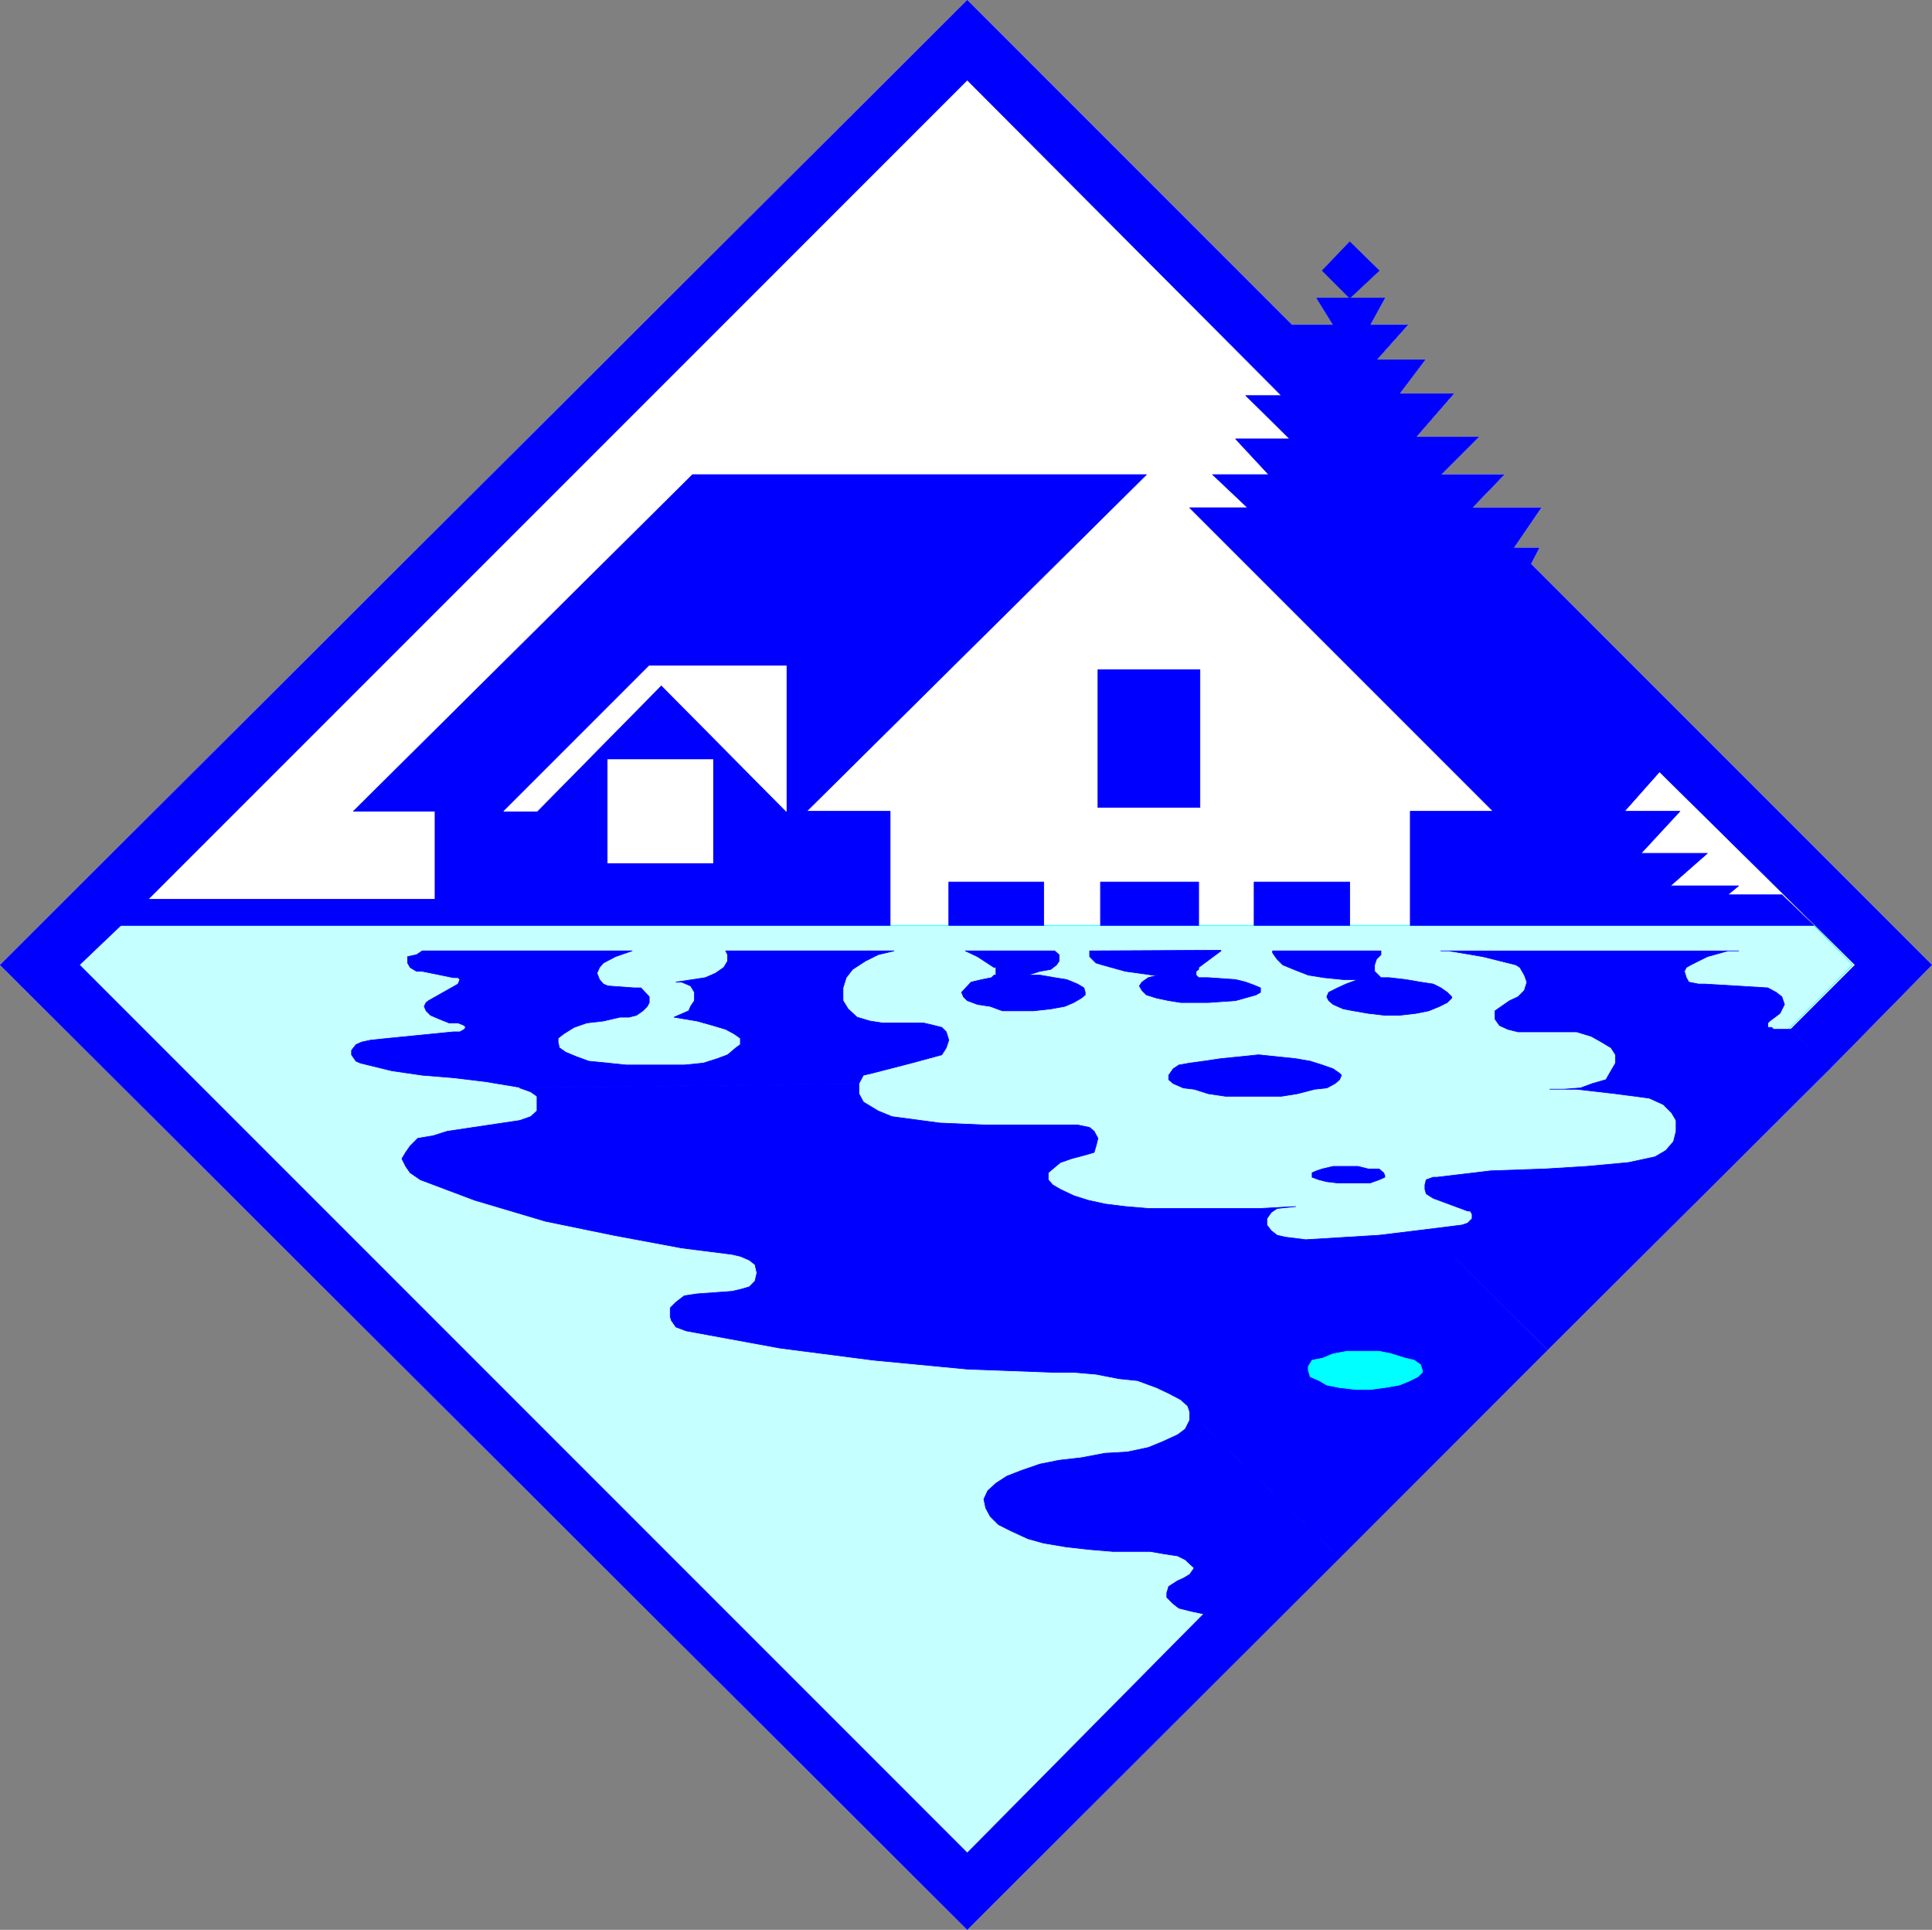
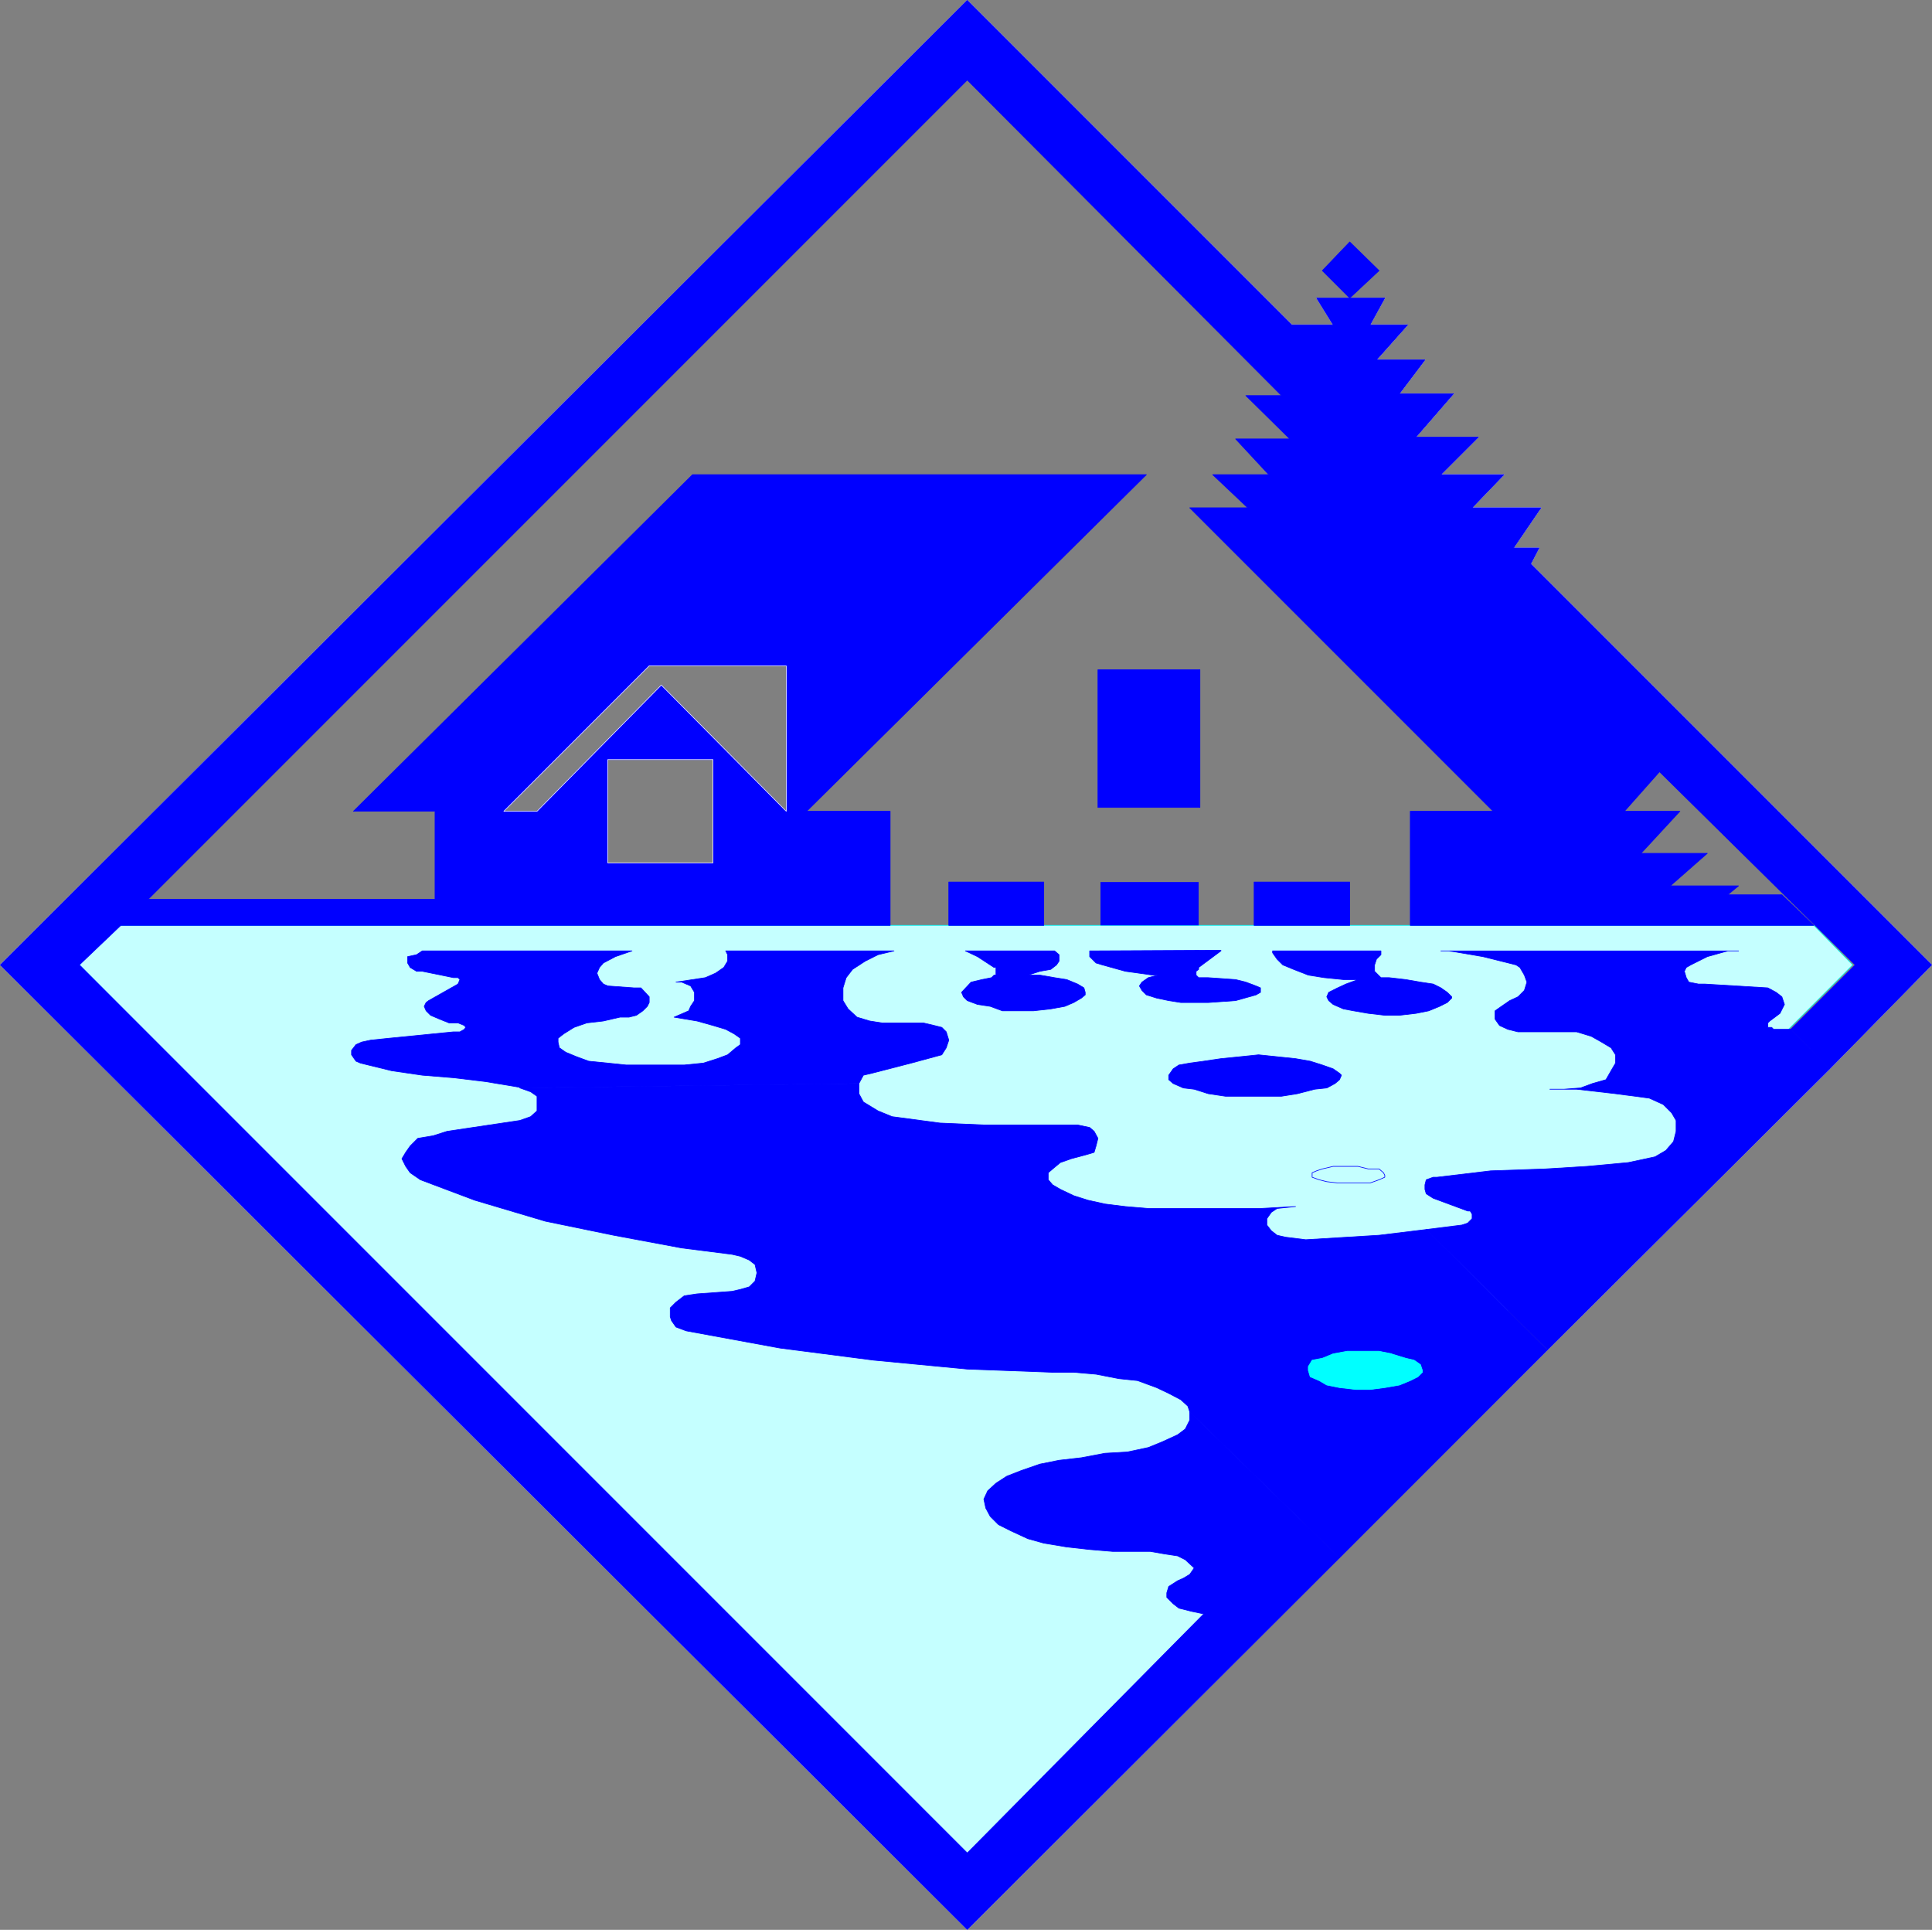
<svg xmlns="http://www.w3.org/2000/svg" xmlns:ns1="http://sodipodi.sourceforge.net/DTD/sodipodi-0.dtd" xmlns:ns2="http://www.inkscape.org/namespaces/inkscape" version="1.0" width="129.595mm" height="129.428mm" id="svg38" ns1:docname="Flood Control.wmf">
  <rect width="100%" height="100%" fill="#808080" stroke="none" />
  <ns1:namedview id="namedview38" pagecolor="#ffffff" bordercolor="#000000" borderopacity="0.25" ns2:showpageshadow="2" ns2:pageopacity="0.0" ns2:pagecheckerboard="0" ns2:deskcolor="#d1d1d1" ns2:document-units="mm" />
  <defs id="defs1">
    <pattern id="WMFhbasepattern" patternUnits="userSpaceOnUse" width="6" height="6" x="0" y="0" />
  </defs>
-   <path style="fill:#ffffff;fill-opacity:1;fill-rule:evenodd;stroke:none" d="m 327.482,82.337 h 10.504 l -4.202,-6.787 h 17.291 l -3.717,6.787 h 9.534 l -7.918,8.888 h 12.282 l -6.464,8.565 h 13.736 l -9.534,10.989 h 15.837 l -9.534,9.535 h 15.998 l -8.08,8.403 h 17.453 l -6.949,10.181 h 6.464 l -2.101,4.04 101.646,101.649 -25.856,26.341 -71.589,71.267 L 245.228,489.095 0.081,244.588 245.228,0.081 Z" id="path1" />
  <path style="fill:none;stroke:#ffffff;stroke-width:0.162px;stroke-linecap:round;stroke-linejoin:round;stroke-miterlimit:4;stroke-dasharray:none;stroke-opacity:1" d="m 327.482,82.337 h 10.504 l -4.202,-6.787 h 17.291 l -3.717,6.787 h 9.534 l -7.918,8.888 h 12.282 l -6.464,8.565 h 13.736 l -9.534,10.989 h 15.837 l -9.534,9.535 h 15.998 l -8.08,8.403 h 17.453 l -6.949,10.181 h 6.464 l -2.101,4.04 101.646,101.649 -25.856,26.341 -71.589,71.267 L 245.228,489.095 0.081,244.588 245.228,0.081 327.482,82.337 v 0" id="path2" />
  <path style="fill:#c5ffff;fill-opacity:1;fill-rule:evenodd;stroke:none" d="M 29.007,234.568 H 459.832 l 9.858,10.019 L 244.258,470.833 20.119,244.588 Z" id="path3" />
  <path style="fill:none;stroke:#00ffff;stroke-width:0.162px;stroke-linecap:round;stroke-linejoin:round;stroke-miterlimit:4;stroke-dasharray:none;stroke-opacity:1" d="M 29.007,234.568 H 459.832 l 9.858,10.019 -225.432,226.246 -224.139,-226.246 8.888,-10.019 v 0" id="path4" />
  <path style="fill:#0000ff;fill-opacity:1;fill-rule:evenodd;stroke:none" d="M 339.602,394.879 245.228,489.095 0.081,244.588 245.228,0.081 327.482,82.337 h 10.504 l -4.202,-6.787 h 17.291 l -3.717,6.787 h 9.534 l -7.918,8.888 h 12.282 l -6.464,8.565 h 13.736 l -9.534,10.989 h 15.837 l -9.534,9.535 h 15.998 l -8.08,8.403 h 17.453 l -6.949,10.181 h 6.464 l -2.101,4.04 101.646,101.649 -25.856,26.341 -9.858,-10.019 16.322,-16.322 -49.611,-48.966 -8.888,10.019 h 14.059 l -9.858,10.666 h 16.806 l -9.373,8.242 h 17.291 l -2.747,2.262 h 13.736 l 8.08,7.757 H 357.54 v -28.927 h 21.008 L 301.626,128.718 h 14.706 l -8.888,-8.403 h 14.221 l -8.403,-9.05 h 13.736 l -11.15,-10.989 h 9.05 L 245.228,20.281 37.572,227.942 H 110.292 V 205.641 H 89.607 L 175.578,120.314 h 115.059 l -86.133,85.327 h -5.171 v -36.846 h -34.744 l -36.845,36.846 h 8.403 l 31.512,-31.998 31.674,31.998 -18.584,13.09 v -26.18 h -26.664 v 26.18 h 26.664 l 18.584,-13.09 h 26.341 v 28.927 H 30.623 l -10.504,10.019 225.109,225.114 59.954,-60.602 -3.07,-0.646 -3.232,-0.808 -1.454,-1.131 -1.616,-1.616 v -1.131 l 0.485,-1.616 2.262,-1.454 1.454,-0.646 1.616,-0.97 1.131,-1.616 -2.262,-2.101 -1.939,-0.97 -3.232,-0.485 -3.717,-0.646 h -9.534 l -5.818,-0.485 -5.818,-0.646 -5.818,-0.97 -4.04,-1.131 -4.202,-1.939 -3.232,-1.616 -2.101,-2.101 -1.131,-2.101 -0.485,-2.262 0.97,-2.101 2.101,-1.939 2.747,-1.778 3.717,-1.454 4.686,-1.616 4.848,-0.97 5.656,-0.646 5.979,-1.131 5.656,-0.323 5.333,-1.131 3.555,-1.454 3.878,-1.778 1.939,-1.454 1.131,-2.262 v -2.101 z" id="path5" />
  <path style="fill:none;stroke:#0000ff;stroke-width:0.162px;stroke-linecap:round;stroke-linejoin:round;stroke-miterlimit:4;stroke-dasharray:none;stroke-opacity:1" d="M 339.602,394.879 245.228,489.095 0.081,244.588 245.228,0.081 327.482,82.337 h 10.504 l -4.202,-6.787 h 17.291 l -3.717,6.787 h 9.534 l -7.918,8.888 h 12.282 l -6.464,8.565 h 13.736 l -9.534,10.989 h 15.837 l -9.534,9.535 h 15.998 l -8.08,8.403 h 17.453 l -6.949,10.181 h 6.464 l -2.101,4.04 101.646,101.649 -25.856,26.341 -9.858,-10.019 16.322,-16.322 -49.611,-48.966 -8.888,10.019 h 14.059 l -9.858,10.666 h 16.806 l -9.373,8.242 h 17.291 l -2.747,2.262 h 13.736 l 8.08,7.757 H 357.54 v -28.927 h 21.008 L 301.626,128.718 h 14.706 l -8.888,-8.403 h 14.221 l -8.403,-9.05 h 13.736 l -11.15,-10.989 h 9.05 L 245.228,20.281 37.572,227.942 H 110.292 V 205.641 H 89.607 L 175.578,120.314 h 115.059 l -86.133,85.327 h -5.171 v -36.846 h -34.744 l -36.845,36.846 h 8.403 l 31.512,-31.998 31.674,31.998 -18.584,13.09 v -26.18 h -26.664 v 26.18 h 26.664 l 18.584,-13.09 h 26.341 v 28.927 H 30.623 l -10.504,10.019 225.109,225.114 59.954,-60.602 -3.07,-0.646 -3.232,-0.808 -1.454,-1.131 -1.616,-1.616 v -1.131 l 0.485,-1.616 2.262,-1.454 1.454,-0.646 1.616,-0.97 1.131,-1.616 -2.262,-2.101 -1.939,-0.97 -3.232,-0.485 -3.717,-0.646 h -9.534 l -5.818,-0.485 -5.818,-0.646 -5.818,-0.97 -4.04,-1.131 -4.202,-1.939 -3.232,-1.616 -2.101,-2.101 -1.131,-2.101 -0.485,-2.262 0.97,-2.101 2.101,-1.939 2.747,-1.778 3.717,-1.454 4.686,-1.616 4.848,-0.97 5.656,-0.646 5.979,-1.131 5.656,-0.323 5.333,-1.131 3.555,-1.454 3.878,-1.778 1.939,-1.454 1.131,-2.262 v -2.101 l 37.976,37.007 v 0" id="path6" />
  <path style="fill:#0000ff;fill-opacity:1;fill-rule:evenodd;stroke:none" d="m 342.188,61.329 7.434,7.272 -7.434,6.949 -6.949,-6.949 z" id="path7" />
  <path style="fill:none;stroke:#0000ff;stroke-width:0.162px;stroke-linecap:round;stroke-linejoin:round;stroke-miterlimit:4;stroke-dasharray:none;stroke-opacity:1" d="m 342.188,61.329 7.434,7.272 -7.434,6.949 -6.949,-6.949 6.949,-7.272 v 0" id="path8" />
  <path style="fill:#0000ff;fill-opacity:1;fill-rule:evenodd;stroke:none" d="m 392.284,342.035 -30.704,-30.382 9.05,-1.131 1.454,-0.485 1.131,-1.131 v -1.131 l -0.485,-0.808 h -0.646 l -8.726,-3.232 -1.778,-1.131 -0.323,-1.131 v -1.131 l 0.323,-1.293 1.778,-0.646 h 0.97 l 13.574,-1.616 13.898,-0.485 10.504,-0.646 10.504,-0.97 6.787,-1.454 2.747,-1.616 1.939,-2.262 0.646,-2.586 v -2.747 l -1.131,-1.939 -2.101,-2.101 -3.555,-1.616 -8.565,-1.131 -9.858,-1.131 h -6.787 3.555 l 4.202,-0.323 3.07,-1.131 3.394,-0.97 1.293,-2.262 1.131,-1.939 v -2.101 l -1.131,-1.778 -2.424,-1.454 -2.586,-1.454 -3.717,-1.131 h -14.867 l -2.586,-0.646 -2.101,-0.97 -1.131,-1.616 v -2.101 l 1.616,-1.131 2.101,-1.454 2.101,-0.97 1.616,-1.616 0.646,-2.101 -0.646,-1.778 -1.131,-1.939 -0.97,-0.646 -8.403,-2.101 -8.565,-1.454 h -2.101 75.467 -2.747 l -5.171,1.454 -4.202,2.101 -1.131,0.646 -0.485,0.97 0.485,1.616 0.646,1.131 2.424,0.485 h 1.616 l 15.998,0.97 2.101,1.131 1.454,1.131 0.646,1.939 -1.131,2.262 -2.586,1.939 -0.485,0.485 v 1.131 h 0.97 l 0.485,0.485 h 4.363 l 9.858,10.019 -71.589,71.267 v 0 z" id="path9" />
  <path style="fill:none;stroke:#0000ff;stroke-width:0.162px;stroke-linecap:round;stroke-linejoin:round;stroke-miterlimit:4;stroke-dasharray:none;stroke-opacity:1" d="m 392.284,342.035 -30.704,-30.382 9.05,-1.131 1.454,-0.485 1.131,-1.131 v -1.131 l -0.485,-0.808 h -0.646 l -8.726,-3.232 -1.778,-1.131 -0.323,-1.131 v -1.131 l 0.323,-1.293 1.778,-0.646 h 0.97 l 13.574,-1.616 13.898,-0.485 10.504,-0.646 10.504,-0.97 6.787,-1.454 2.747,-1.616 1.939,-2.262 0.646,-2.586 v -2.747 l -1.131,-1.939 -2.101,-2.101 -3.555,-1.616 -8.565,-1.131 -9.858,-1.131 h -6.787 3.555 l 4.202,-0.323 3.07,-1.131 3.394,-0.97 1.293,-2.262 1.131,-1.939 v -2.101 l -1.131,-1.778 -2.424,-1.454 -2.586,-1.454 -3.717,-1.131 h -14.867 l -2.586,-0.646 -2.101,-0.97 -1.131,-1.616 v -2.101 l 1.616,-1.131 2.101,-1.454 2.101,-0.97 1.616,-1.616 0.646,-2.101 -0.646,-1.778 -1.131,-1.939 -0.97,-0.646 -8.403,-2.101 -8.565,-1.454 h -2.101 75.467 -2.747 l -5.171,1.454 -4.202,2.101 -1.131,0.646 -0.485,0.97 0.485,1.616 0.646,1.131 2.424,0.485 h 1.616 l 15.998,0.97 2.101,1.131 1.454,1.131 0.646,1.939 -1.131,2.262 -2.586,1.939 -0.485,0.485 v 1.131 h 0.97 l 0.485,0.485 h 4.363 l 9.858,10.019 -71.589,71.267 v 0" id="path10" />
  <path style="fill:#0000ff;fill-opacity:1;fill-rule:evenodd;stroke:none" d="m 339.602,394.879 -37.976,-37.007 -0.485,-1.454 -1.778,-1.616 -3.07,-1.616 -3.07,-1.454 -4.848,-1.778 -4.686,-0.485 -5.818,-1.131 -5.656,-0.485 h -5.333 l -21.654,-0.808 -23.755,-2.262 -23.755,-3.07 -23.755,-4.363 -2.586,-0.97 -1.131,-1.616 -0.323,-0.97 v -2.262 l 1.454,-1.454 2.101,-1.616 3.232,-0.485 8.888,-0.646 2.101,-0.485 2.262,-0.646 1.454,-1.454 0.485,-2.101 -0.485,-2.101 -1.454,-1.131 -2.262,-0.97 -2.101,-0.485 -12.766,-1.616 -17.291,-3.232 -17.291,-3.555 -17.938,-5.333 -13.736,-5.171 -2.586,-1.778 -1.131,-1.616 -0.97,-1.939 0.97,-1.616 1.131,-1.616 1.939,-1.939 3.878,-0.646 3.555,-1.131 18.422,-2.747 2.747,-0.97 1.616,-1.454 v -3.717 l -1.616,-1.131 -2.747,-0.97 85.971,-1.131 v 2.586 l 1.131,2.101 3.717,2.262 3.555,1.454 12.12,1.616 11.15,0.485 h 23.755 l 3.07,0.646 1.131,0.97 0.97,1.778 -0.485,1.939 -0.485,1.616 -1.616,0.485 -4.202,1.131 -2.747,0.97 -1.939,1.616 -1.131,0.97 v 1.778 l 1.131,1.293 1.939,1.131 3.394,1.616 3.555,1.131 4.363,0.97 5.171,0.646 5.818,0.485 h 28.442 l 8.888,-0.485 -4.686,0.485 -1.454,0.97 -1.131,1.616 v 1.616 l 1.131,1.454 1.454,1.131 2.101,0.485 5.171,0.646 18.584,-1.131 v 29.412 h -8.08 l -3.555,0.646 -2.747,1.131 -2.586,0.485 -0.97,1.616 v 0.97 l 0.485,1.616 2.262,0.97 1.939,1.131 3.232,0.646 4.202,0.485 h 3.555 l 3.717,-0.485 3.717,-0.646 2.747,-1.131 1.939,-0.97 1.131,-1.131 v -0.485 l -0.485,-1.454 -1.616,-1.131 -2.101,-0.485 -3.555,-1.131 -3.232,-0.646 v -29.412 l 11.958,-1.454 30.704,30.543 z" id="path11" />
  <path style="fill:none;stroke:#0000ff;stroke-width:0.162px;stroke-linecap:round;stroke-linejoin:round;stroke-miterlimit:4;stroke-dasharray:none;stroke-opacity:1" d="m 339.602,394.879 -37.976,-37.007 -0.485,-1.454 -1.778,-1.616 -3.07,-1.616 -3.07,-1.454 -4.848,-1.778 -4.686,-0.485 -5.818,-1.131 -5.656,-0.485 h -5.333 l -21.654,-0.808 -23.755,-2.262 -23.755,-3.07 -23.755,-4.363 -2.586,-0.97 -1.131,-1.616 -0.323,-0.97 v -2.262 l 1.454,-1.454 2.101,-1.616 3.232,-0.485 8.888,-0.646 2.101,-0.485 2.262,-0.646 1.454,-1.454 0.485,-2.101 -0.485,-2.101 -1.454,-1.131 -2.262,-0.97 -2.101,-0.485 -12.766,-1.616 -17.291,-3.232 -17.291,-3.555 -17.938,-5.333 -13.736,-5.171 -2.586,-1.778 -1.131,-1.616 -0.97,-1.939 0.97,-1.616 1.131,-1.616 1.939,-1.939 3.878,-0.646 3.555,-1.131 18.422,-2.747 2.747,-0.97 1.616,-1.454 v -3.717 l -1.616,-1.131 -2.747,-0.97 85.971,-1.131 v 2.586 l 1.131,2.101 3.717,2.262 3.555,1.454 12.12,1.616 11.15,0.485 h 23.755 l 3.07,0.646 1.131,0.97 0.97,1.778 -0.485,1.939 -0.485,1.616 -1.616,0.485 -4.202,1.131 -2.747,0.97 -1.939,1.616 -1.131,0.97 v 1.778 l 1.131,1.293 1.939,1.131 3.394,1.616 3.555,1.131 4.363,0.97 5.171,0.646 5.818,0.485 h 28.442 l 8.888,-0.485 -4.686,0.485 -1.454,0.97 -1.131,1.616 v 1.616 l 1.131,1.454 1.454,1.131 2.101,0.485 5.171,0.646 18.584,-1.131 v 29.412 h -8.08 l -3.555,0.646 -2.747,1.131 -2.586,0.485 -0.97,1.616 v 0.97 l 0.485,1.616 2.262,0.97 1.939,1.131 3.232,0.646 4.202,0.485 h 3.555 l 3.717,-0.485 3.717,-0.646 2.747,-1.131 1.939,-0.97 1.131,-1.131 v -0.485 l -0.485,-1.454 -1.616,-1.131 -2.101,-0.485 -3.555,-1.131 -3.232,-0.646 v -29.412 l 11.958,-1.454 30.704,30.543 -52.682,52.683 v 0" id="path12" />
  <path style="fill:#0000ff;fill-opacity:1;fill-rule:evenodd;stroke:none" d="m 131.785,275.616 -8.726,-1.454 -8.08,-0.97 -7.918,-0.646 -7.757,-1.131 -7.918,-1.939 -1.131,-0.485 -1.131,-1.616 v -1.131 l 1.131,-1.454 1.454,-0.646 2.262,-0.485 4.686,-0.485 16.322,-1.616 h 1.616 l 1.131,-0.646 0.323,-0.485 -0.323,-0.485 -1.616,-0.646 h -2.262 l -2.424,-0.97 -2.262,-0.97 -1.131,-1.131 -0.485,-1.131 0.485,-0.97 0.646,-0.485 7.434,-4.202 0.485,-1.131 -0.485,-0.485 h -1.131 l -7.918,-1.616 h -1.454 l -1.616,-0.97 -0.646,-1.131 v -1.616 l 2.262,-0.485 1.454,-0.97 h 53.166 l -4.202,1.454 -3.07,1.616 -0.97,1.131 -0.646,1.454 0.646,1.616 0.97,1.131 1.131,0.485 6.626,0.485 h 1.778 l 2.101,2.262 v 1.454 l -0.485,0.97 -1.131,1.131 -1.616,1.131 -1.939,0.485 h -2.262 l -4.202,0.97 -4.202,0.485 -3.232,1.131 -2.586,1.616 -1.454,1.131 v 0.97 l 0.323,1.454 1.616,1.131 2.747,1.131 3.07,1.131 4.848,0.485 4.686,0.485 h 14.706 l 4.848,-0.485 3.555,-1.131 2.586,-0.97 2.101,-1.778 1.131,-0.808 v -1.616 l -1.616,-1.131 -2.101,-1.131 -3.232,-0.97 -4.04,-1.131 -5.818,-0.97 3.717,-1.616 0.485,-1.131 0.97,-1.454 v -2.101 l -0.97,-1.616 -2.262,-0.97 h -1.454 l 7.434,-1.131 2.586,-1.131 2.101,-1.454 0.97,-1.616 v -1.616 l -0.485,-0.97 h 42.662 l -4.04,0.97 -3.232,1.616 -3.232,2.101 -1.616,2.101 -0.808,2.586 v 3.232 l 1.293,2.101 2.262,2.101 3.232,0.97 3.07,0.485 h 10.504 l 2.747,0.646 1.939,0.485 1.131,1.131 0.646,2.101 -0.646,1.939 -1.131,1.778 -7.757,2.101 -10.019,2.586 -2.101,0.485 -1.131,2.101 -85.971,1.131 v 0 z" id="path13" />
  <path style="fill:none;stroke:#0000ff;stroke-width:0.162px;stroke-linecap:round;stroke-linejoin:round;stroke-miterlimit:4;stroke-dasharray:none;stroke-opacity:1" d="m 131.785,275.616 -8.726,-1.454 -8.08,-0.97 -7.918,-0.646 -7.757,-1.131 -7.918,-1.939 -1.131,-0.485 -1.131,-1.616 v -1.131 l 1.131,-1.454 1.454,-0.646 2.262,-0.485 4.686,-0.485 16.322,-1.616 h 1.616 l 1.131,-0.646 0.323,-0.485 -0.323,-0.485 -1.616,-0.646 h -2.262 l -2.424,-0.97 -2.262,-0.97 -1.131,-1.131 -0.485,-1.131 0.485,-0.97 0.646,-0.485 7.434,-4.202 0.485,-1.131 -0.485,-0.485 h -1.131 l -7.918,-1.616 h -1.454 l -1.616,-0.97 -0.646,-1.131 v -1.616 l 2.262,-0.485 1.454,-0.97 h 53.166 l -4.202,1.454 -3.07,1.616 -0.97,1.131 -0.646,1.454 0.646,1.616 0.97,1.131 1.131,0.485 6.626,0.485 h 1.778 l 2.101,2.262 v 1.454 l -0.485,0.97 -1.131,1.131 -1.616,1.131 -1.939,0.485 h -2.262 l -4.202,0.97 -4.202,0.485 -3.232,1.131 -2.586,1.616 -1.454,1.131 v 0.97 l 0.323,1.454 1.616,1.131 2.747,1.131 3.07,1.131 4.848,0.485 4.686,0.485 h 14.706 l 4.848,-0.485 3.555,-1.131 2.586,-0.97 2.101,-1.778 1.131,-0.808 v -1.616 l -1.616,-1.131 -2.101,-1.131 -3.232,-0.97 -4.04,-1.131 -5.818,-0.97 3.717,-1.616 0.485,-1.131 0.97,-1.454 v -2.101 l -0.97,-1.616 -2.262,-0.97 h -1.454 l 7.434,-1.131 2.586,-1.131 2.101,-1.454 0.97,-1.616 v -1.616 l -0.485,-0.97 h 42.662 l -4.04,0.97 -3.232,1.616 -3.232,2.101 -1.616,2.101 -0.808,2.586 v 3.232 l 1.293,2.101 2.262,2.101 3.232,0.97 3.07,0.485 h 10.504 l 2.747,0.646 1.939,0.485 1.131,1.131 0.646,2.101 -0.646,1.939 -1.131,1.778 -7.757,2.101 -10.019,2.586 -2.101,0.485 -1.131,2.101 -85.971,1.131 v 0" id="path14" />
  <path style="fill:#0000ff;fill-opacity:1;fill-rule:evenodd;stroke:none" d="m 340.087,272.545 -0.485,-0.485 -1.616,-1.131 -2.747,-0.97 -3.07,-0.97 -3.717,-0.646 -4.686,-0.485 -4.686,-0.485 -4.686,0.485 -4.848,0.485 -4.363,0.646 -3.555,0.485 -2.747,0.485 -1.454,0.97 -1.131,1.616 v 1.131 l 1.131,0.97 2.586,1.131 2.747,0.323 3.555,1.131 4.363,0.646 h 14.221 l 4.04,-0.646 4.363,-1.131 3.07,-0.323 2.101,-1.131 1.131,-0.97 z" id="path15" />
  <path style="fill:none;stroke:#0000ff;stroke-width:0.162px;stroke-linecap:round;stroke-linejoin:round;stroke-miterlimit:4;stroke-dasharray:none;stroke-opacity:1" d="m 340.087,272.545 -0.485,-0.485 -1.616,-1.131 -2.747,-0.97 -3.07,-0.97 -3.717,-0.646 -4.686,-0.485 -4.686,-0.485 -4.686,0.485 -4.848,0.485 -4.363,0.646 -3.555,0.485 -2.747,0.485 -1.454,0.97 -1.131,1.616 v 1.131 l 1.131,0.97 2.586,1.131 2.747,0.323 3.555,1.131 4.363,0.646 h 14.221 l 4.04,-0.646 4.363,-1.131 3.07,-0.323 2.101,-1.131 1.131,-0.97 0.485,-1.131 v 0" id="path16" />
-   <path style="fill:#0000ff;fill-opacity:1;fill-rule:evenodd;stroke:none" d="m 350.752,297.271 -1.131,-0.97 h -2.747 l -2.586,-0.646 h -6.302 l -2.747,0.646 -1.454,0.485 -1.131,0.485 v 1.131 l 1.778,0.646 1.939,0.485 2.747,0.323 h 8.242 l 2.262,-0.808 1.454,-0.646 v -0.485 l -0.323,-0.646 z" id="path17" />
  <path style="fill:none;stroke:#0000ff;stroke-width:0.162px;stroke-linecap:round;stroke-linejoin:round;stroke-miterlimit:4;stroke-dasharray:none;stroke-opacity:1" d="m 350.752,297.271 -1.131,-0.97 h -2.747 l -2.586,-0.646 h -6.302 l -2.747,0.646 -1.454,0.485 -1.131,0.485 v 1.131 l 1.778,0.646 1.939,0.485 2.747,0.323 h 8.242 l 2.262,-0.808 1.454,-0.646 v -0.485 l -0.323,-0.646 v 0" id="path18" />
  <path style="fill:#0000ff;fill-opacity:1;fill-rule:evenodd;stroke:none" d="m 278.356,204.671 v -34.906 h 25.856 v 34.906 z" id="path19" />
  <path style="fill:none;stroke:#0000ff;stroke-width:0.162px;stroke-linecap:round;stroke-linejoin:round;stroke-miterlimit:4;stroke-dasharray:none;stroke-opacity:1" d="m 278.356,204.671 v -34.906 h 25.856 v 34.906 h -25.856 v 0" id="path20" />
  <path style="fill:#0000ff;fill-opacity:1;fill-rule:evenodd;stroke:none" d="m 240.541,234.568 v -10.989 h 24.078 v 10.989 h -24.078 z" id="path21" />
  <path style="fill:none;stroke:#0000ff;stroke-width:0.162px;stroke-linecap:round;stroke-linejoin:round;stroke-miterlimit:4;stroke-dasharray:none;stroke-opacity:1" d="m 240.541,234.568 v -10.989 h 24.078 v 10.989 h -24.078 v 0" id="path22" />
  <path style="fill:#0000ff;fill-opacity:1;fill-rule:evenodd;stroke:none" d="m 279.002,234.568 v -10.989 h 24.886 v 10.989 z" id="path23" />
-   <path style="fill:none;stroke:#0000ff;stroke-width:0.162px;stroke-linecap:round;stroke-linejoin:round;stroke-miterlimit:4;stroke-dasharray:none;stroke-opacity:1" d="m 279.002,234.568 v -10.989 h 24.886 v 10.989 h -24.886 v 0" id="path24" />
  <path style="fill:#0000ff;fill-opacity:1;fill-rule:evenodd;stroke:none" d="m 317.948,234.568 v -10.989 h 24.24 v 10.989 h -24.24 z" id="path25" />
  <path style="fill:none;stroke:#0000ff;stroke-width:0.162px;stroke-linecap:round;stroke-linejoin:round;stroke-miterlimit:4;stroke-dasharray:none;stroke-opacity:1" d="m 317.948,234.568 v -10.989 h 24.24 v 10.989 h -24.24 v 0" id="path26" />
  <path style="fill:#00ffff;fill-opacity:1;fill-rule:evenodd;stroke:none" d="m 352.692,343.166 3.717,1.131 2.101,0.485 1.616,1.131 0.485,1.454 v 0.485 l -1.131,1.131 -1.939,0.97 -2.747,1.131 -3.717,0.646 -3.717,0.485 h -3.555 l -4.202,-0.485 -3.232,-0.646 -1.939,-1.131 -2.262,-0.97 -0.485,-1.616 v -0.97 l 0.97,-1.616 2.586,-0.485 2.747,-1.131 3.555,-0.646 h 8.08 l 3.232,0.646 v 0 z" id="path27" />
  <path style="fill:none;stroke:#00ffff;stroke-width:0.162px;stroke-linecap:round;stroke-linejoin:round;stroke-miterlimit:4;stroke-dasharray:none;stroke-opacity:1" d="m 352.692,343.166 3.717,1.131 2.101,0.485 1.616,1.131 0.485,1.454 v 0.485 l -1.131,1.131 -1.939,0.97 -2.747,1.131 -3.717,0.646 -3.717,0.485 h -3.555 l -4.202,-0.485 -3.232,-0.646 -1.939,-1.131 -2.262,-0.97 -0.485,-1.616 v -0.97 l 0.97,-1.616 2.586,-0.485 2.747,-1.131 3.555,-0.646 h 8.08 l 3.232,0.646 v 0" id="path28" />
  <path style="fill:#0000ff;fill-opacity:1;fill-rule:evenodd;stroke:none" d="m 345.258,248.305 h -4.686 l -4.848,-0.485 -4.04,-0.646 -3.717,-1.454 -2.747,-1.131 -1.454,-1.454 -1.131,-1.616 v -0.485 H 350.106 v 0.97 l -1.131,1.131 -0.485,1.454 v 1.616 l 1.616,1.616 h 2.101 l 4.202,0.485 3.717,0.646 3.232,0.485 1.939,0.97 1.616,1.131 1.131,1.131 v 0.323 l -1.131,1.131 -1.939,0.97 -2.747,1.131 -3.232,0.646 -4.202,0.485 h -3.717 l -4.202,-0.485 -3.717,-0.646 -2.586,-0.485 -2.586,-1.131 -1.131,-0.97 -0.485,-0.97 0.485,-1.131 2.262,-1.131 2.101,-0.97 3.07,-1.131 h 1.131 v 0 z" id="path29" />
  <path style="fill:none;stroke:#0000ff;stroke-width:0.162px;stroke-linecap:round;stroke-linejoin:round;stroke-miterlimit:4;stroke-dasharray:none;stroke-opacity:1" d="m 345.258,248.305 h -4.686 l -4.848,-0.485 -4.04,-0.646 -3.717,-1.454 -2.747,-1.131 -1.454,-1.454 -1.131,-1.616 v -0.485 H 350.106 v 0.97 l -1.131,1.131 -0.485,1.454 v 1.616 l 1.616,1.616 h 2.101 l 4.202,0.485 3.717,0.646 3.232,0.485 1.939,0.97 1.616,1.131 1.131,1.131 v 0.323 l -1.131,1.131 -1.939,0.97 -2.747,1.131 -3.232,0.646 -4.202,0.485 h -3.717 l -4.202,-0.485 -3.717,-0.646 -2.586,-0.485 -2.586,-1.131 -1.131,-0.97 -0.485,-0.97 0.485,-1.131 2.262,-1.131 2.101,-0.97 3.07,-1.131 h 1.131 v 0" id="path30" />
  <path style="fill:#0000ff;fill-opacity:1;fill-rule:evenodd;stroke:none" d="m 251.369,247.82 -2.424,0.485 -2.747,0.646 -2.424,2.586 0.485,1.131 0.97,0.97 2.586,0.97 3.232,0.485 3.07,1.131 h 7.918 l 4.363,-0.485 3.555,-0.646 2.262,-0.97 1.939,-1.131 0.97,-0.808 v -0.646 l -0.323,-1.131 -1.616,-0.97 -2.747,-1.131 -3.07,-0.485 -3.717,-0.646 h -4.202 1.131 l 3.07,-0.97 2.747,-0.485 1.454,-1.131 0.646,-0.97 v -1.616 l -1.131,-0.97 h -22.624 l 3.07,1.454 4.202,2.747 h 0.485 v 1.939 h -0.485 l -0.646,0.646 z" id="path31" />
  <path style="fill:none;stroke:#0000ff;stroke-width:0.162px;stroke-linecap:round;stroke-linejoin:round;stroke-miterlimit:4;stroke-dasharray:none;stroke-opacity:1" d="m 251.369,247.82 -2.424,0.485 -2.747,0.646 -2.424,2.586 0.485,1.131 0.97,0.97 2.586,0.97 3.232,0.485 3.07,1.131 h 7.918 l 4.363,-0.485 3.555,-0.646 2.262,-0.97 1.939,-1.131 0.97,-0.808 v -0.646 l -0.323,-1.131 -1.616,-0.97 -2.747,-1.131 -3.07,-0.485 -3.717,-0.646 h -4.202 1.131 l 3.07,-0.97 2.747,-0.485 1.454,-1.131 0.646,-0.97 v -1.616 l -1.131,-0.97 h -22.624 l 3.07,1.454 4.202,2.747 h 0.485 v 1.939 h -0.485 l -0.646,0.646 v 0" id="path32" />
  <path style="fill:#0000ff;fill-opacity:1;fill-rule:evenodd;stroke:none" d="m 309.544,240.871 -33.29,0.162 v 1.454 l 1.616,1.616 1.616,0.485 5.818,1.616 6.949,0.97 h 3.555 -2.262 l -2.424,0.646 -1.616,1.131 -0.646,0.97 0.646,1.131 1.131,1.131 2.586,0.808 3.07,0.646 3.07,0.485 h 6.949 l 6.949,-0.485 5.171,-1.454 1.131,-0.646 v -1.131 l -1.131,-0.485 -2.586,-0.97 -2.586,-0.646 -6.949,-0.485 h -2.424 l -0.646,-0.646 v -0.97 l 0.646,-0.485 v -0.485 l 5.656,-4.202 v 0 z" id="path33" />
  <path style="fill:none;stroke:#0000ff;stroke-width:0.162px;stroke-linecap:round;stroke-linejoin:round;stroke-miterlimit:4;stroke-dasharray:none;stroke-opacity:1" d="m 309.544,240.871 -33.29,0.162 v 1.454 l 1.616,1.616 1.616,0.485 5.818,1.616 6.949,0.97 h 3.555 -2.262 l -2.424,0.646 -1.616,1.131 -0.646,0.97 0.646,1.131 1.131,1.131 2.586,0.808 3.07,0.646 3.07,0.485 h 6.949 l 6.949,-0.485 5.171,-1.454 1.131,-0.646 v -1.131 l -1.131,-0.485 -2.586,-0.97 -2.586,-0.646 -6.949,-0.485 h -2.424 l -0.646,-0.646 v -0.97 l 0.646,-0.485 v -0.485 l 5.656,-4.202 v 0" id="path34" />
-   <path style="fill:#ffffff;fill-opacity:1;fill-rule:evenodd;stroke:none" d="m 199.333,168.795 h -34.744 l -36.845,36.846 h 8.403 l 31.512,-31.998 31.674,31.998 v -36.846 z" id="path35" />
  <path style="fill:none;stroke:#ffffff;stroke-width:0.162px;stroke-linecap:round;stroke-linejoin:round;stroke-miterlimit:4;stroke-dasharray:none;stroke-opacity:1" d="m 199.333,168.795 h -34.744 l -36.845,36.846 h 8.403 l 31.512,-31.998 31.674,31.998 v -36.846 0" id="path36" />
-   <path style="fill:#ffffff;fill-opacity:1;fill-rule:evenodd;stroke:none" d="m 180.749,192.551 h -26.664 v 26.18 h 26.664 v -26.18 z" id="path37" />
+   <path style="fill:#ffffff;fill-opacity:1;fill-rule:evenodd;stroke:none" d="m 180.749,192.551 h -26.664 h 26.664 v -26.18 z" id="path37" />
  <path style="fill:none;stroke:#ffffff;stroke-width:0.162px;stroke-linecap:round;stroke-linejoin:round;stroke-miterlimit:4;stroke-dasharray:none;stroke-opacity:1" d="m 180.749,192.551 h -26.664 v 26.18 h 26.664 v -26.18 0" id="path38" />
</svg>